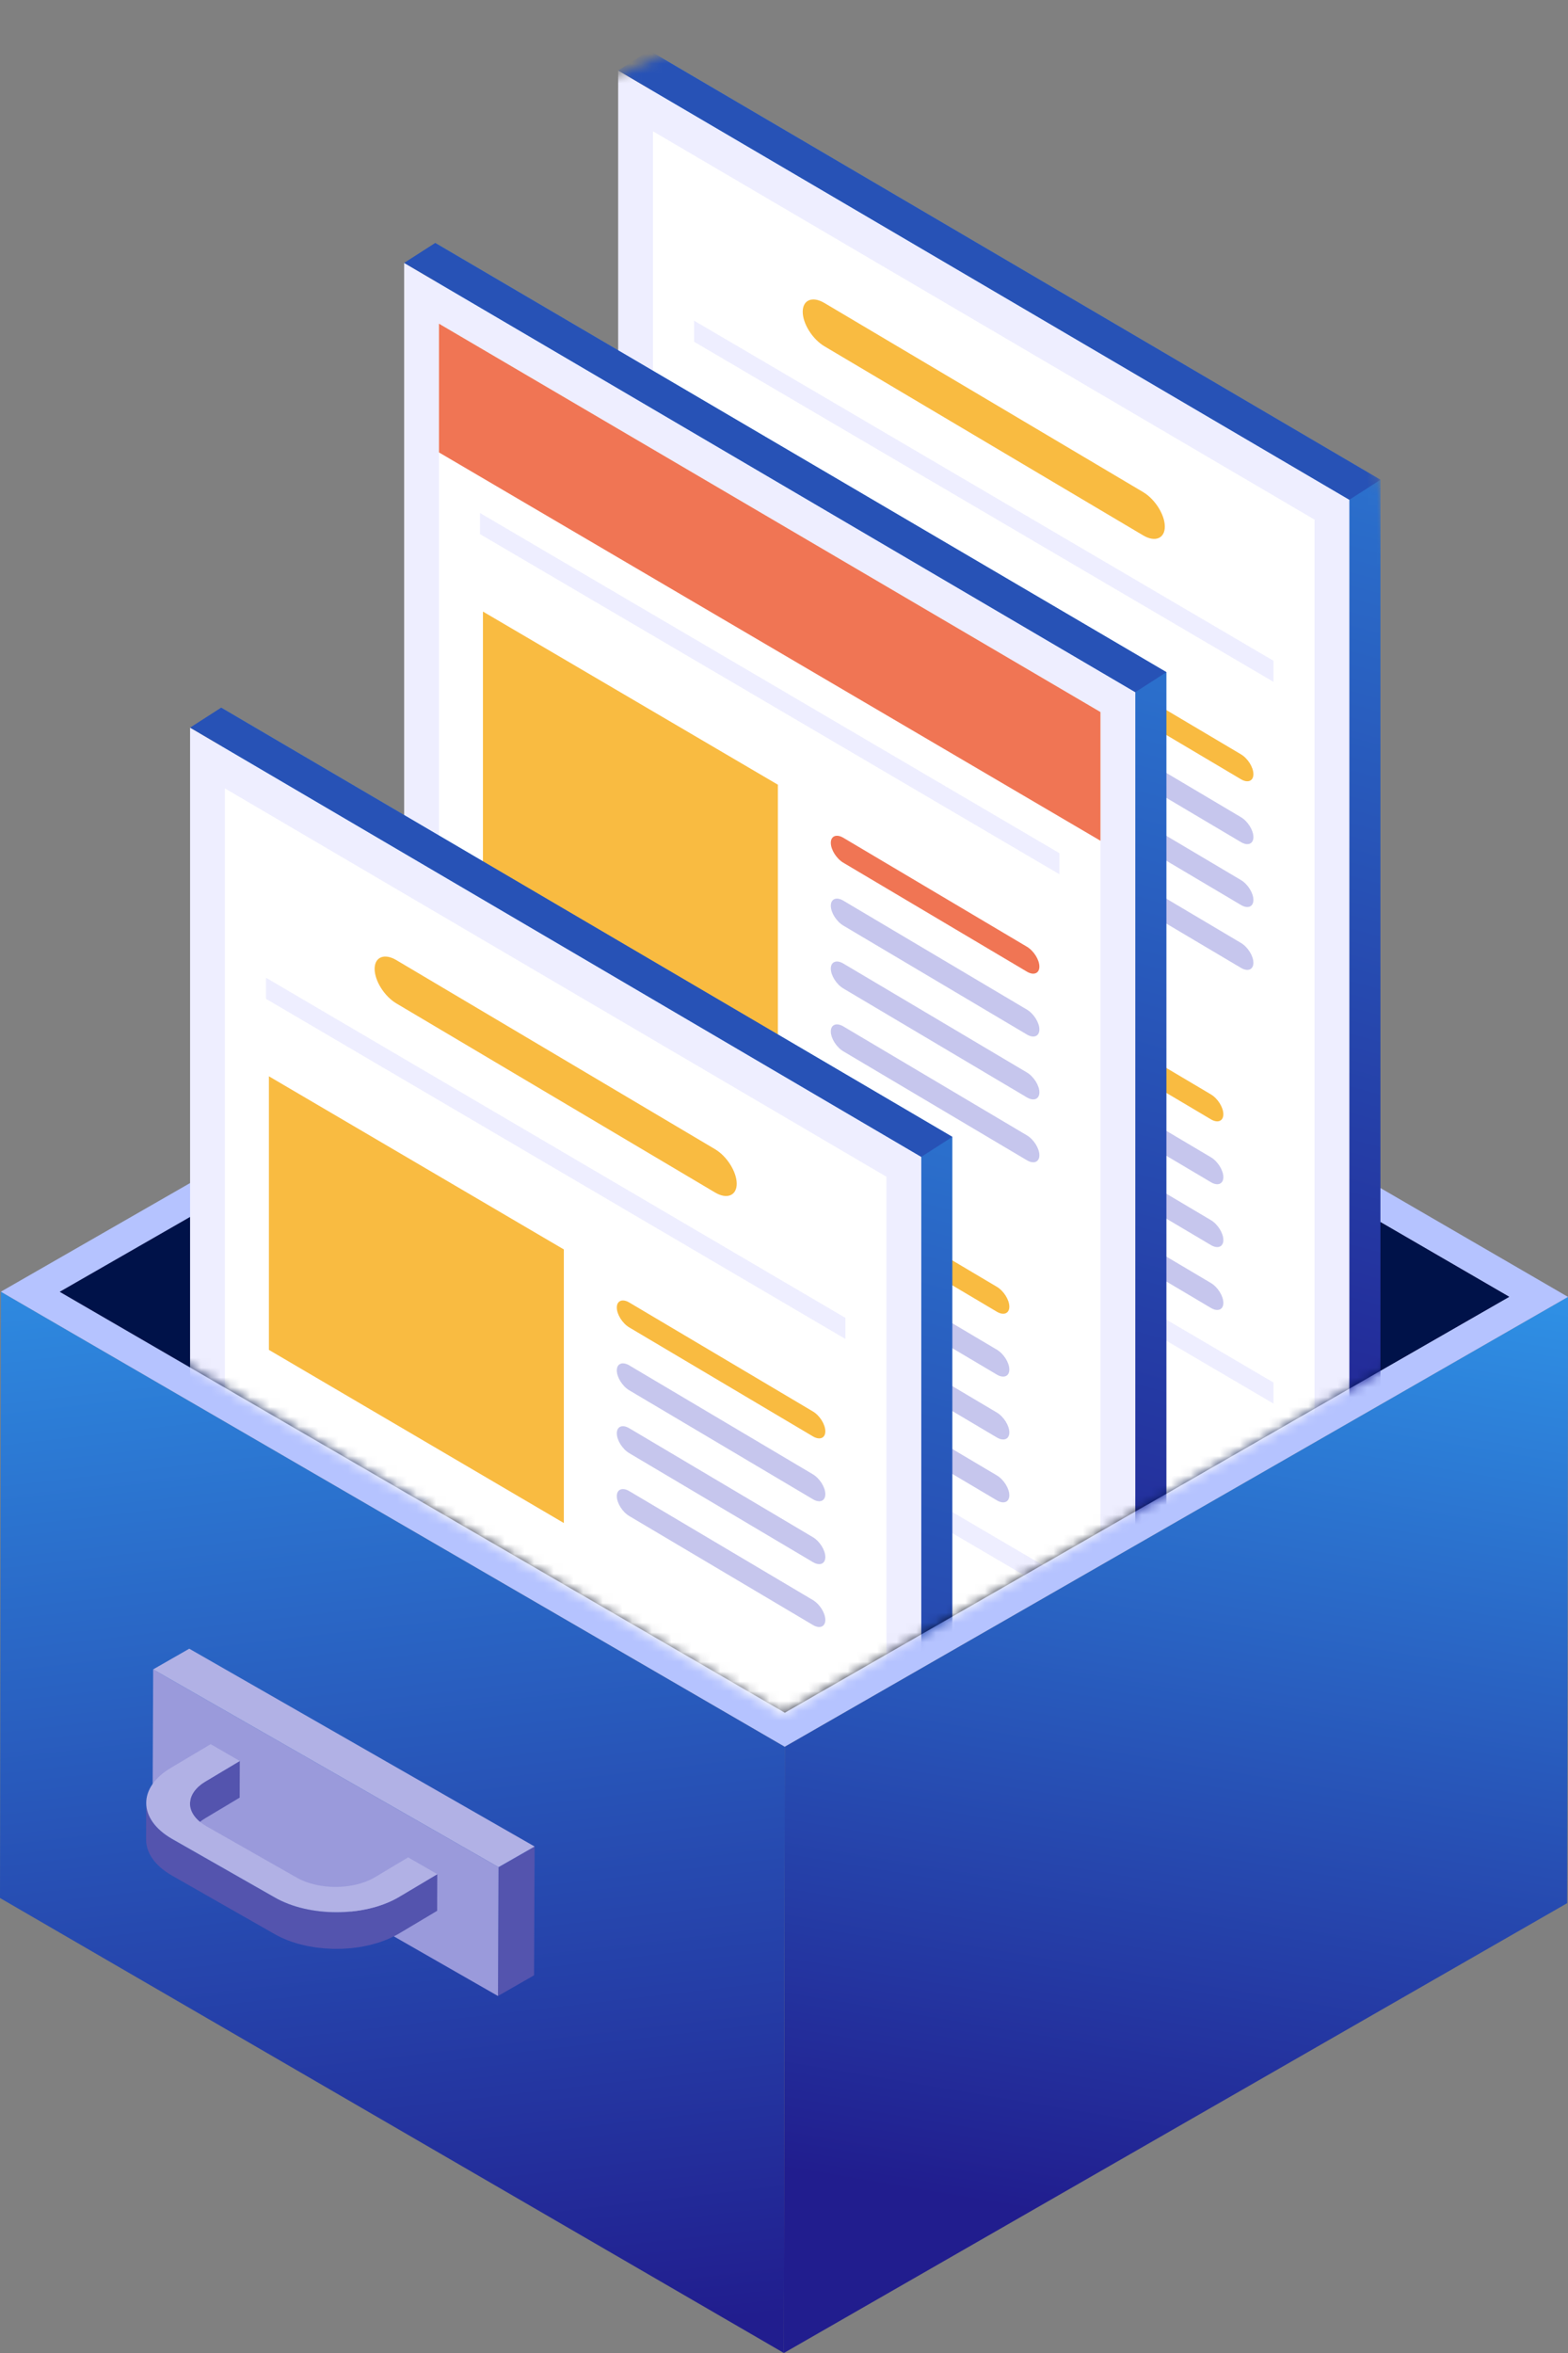
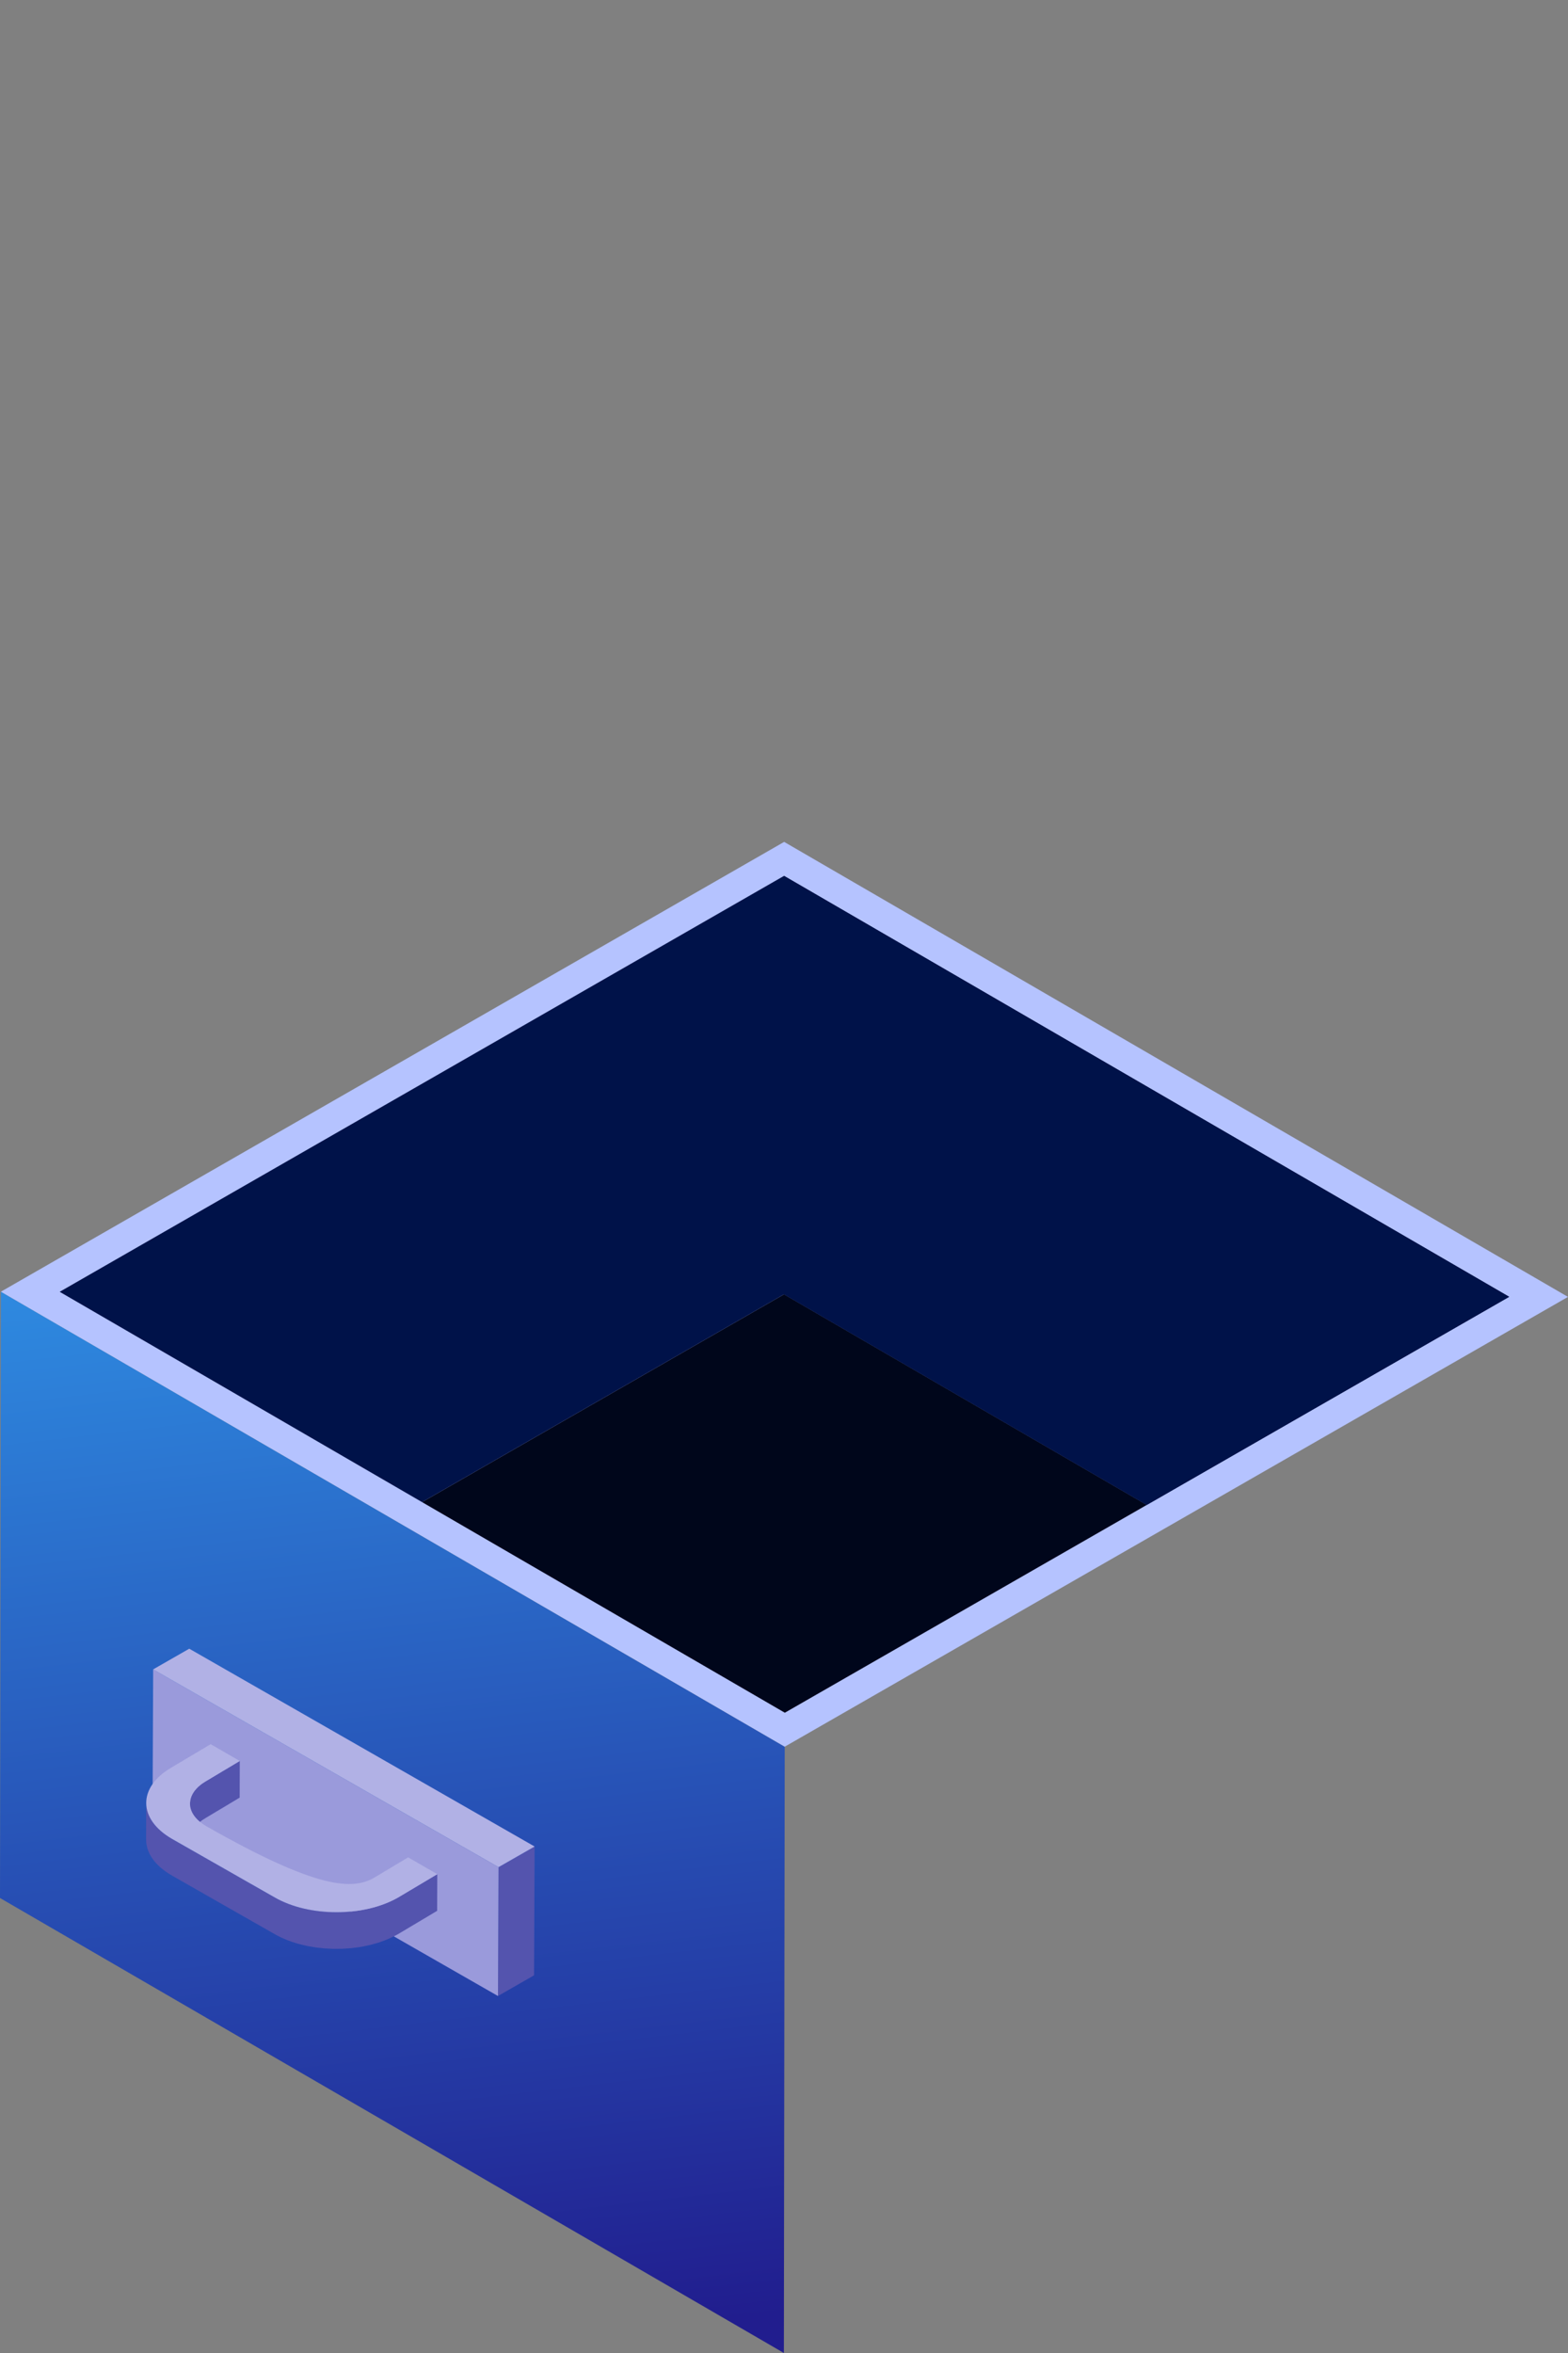
<svg xmlns="http://www.w3.org/2000/svg" width="160" height="240" viewBox="0 0 160 240" fill="none">
  <rect x="0" y="0" width="160" height="240" fill="#808080" stroke="none" />
-   <path d="M160 132.28L159.914 194.119L79.988 240L80.075 178.159L160 132.28Z" fill="url(#paint0_linear_1221_1031)" />
  <path d="M80.074 178.159L79.988 240L0 193.592L0.091 131.75L80.074 178.159Z" fill="url(#paint1_linear_1221_1031)" />
  <path d="M159.998 132.28L80.073 178.159L0.09 131.75L80.015 85.871L159.998 132.28Z" fill="#B5C3FF" />
  <path d="M6.09 131.761L43.067 153.212L80.002 132.016L117.018 153.498L153.995 132.271L80.002 89.337L6.09 131.761Z" fill="#001249" />
  <path d="M43.068 153.213L80.084 174.694L117.019 153.498L80.003 132.016L43.068 153.213Z" fill="#00061B" />
  <path d="M80.002 89.337V132.016L117.018 153.498L153.995 132.271L80.002 89.337Z" fill="#001249" />
  <path d="M54.553 188.341L54.495 201.477L50.812 203.588L50.87 190.447L54.553 188.341Z" fill="#5454AE" />
  <path d="M50.871 190.447L50.814 203.588L15.572 183.411L15.63 170.272L50.871 190.447Z" fill="#9A9ADB" />
  <path d="M54.553 188.341L50.87 190.447L15.629 170.272L19.312 168.163L54.553 188.341Z" fill="#B1B1E5" />
  <mask id="mask0_1221_1031" style="mask-type:luminance" maskUnits="userSpaceOnUse" x="5" y="0" width="149" height="175">
-     <path d="M153.933 132.367L79.882 174.887L5.994 131.649L10.876 31.047L80.146 0L137.691 29.186L153.933 132.367Z" fill="white" />
-   </mask>
+     </mask>
  <g mask="url(#mask0_1221_1031)">
    <path d="M66.248 122.712V5.156L140.86 48.937V166.494L137.69 168.531L66.248 122.712Z" fill="url(#paint2_linear_1221_1031)" />
    <path d="M63.078 124.749V7.192L137.69 50.973V168.531L63.078 124.749Z" fill="#EEEEFF" />
    <path d="M134.136 162.33V53.002L66.631 13.392V122.719L134.136 162.33Z" fill="white" />
    <path d="M70.822 32.705L129.945 67.397V69.548L70.822 34.856V32.705Z" fill="#EEEEFF" />
    <path d="M70.822 106.319L129.945 141.013V143.163L70.822 108.47V106.319Z" fill="#EEEEFF" />
    <path d="M101.215 88.321V60.416L71.119 42.755V70.661L101.215 88.321Z" fill="#F9BB41" />
    <path d="M126.628 79.481L107.892 68.37C107.192 67.955 106.621 67.043 106.621 66.344C106.621 65.644 107.192 65.412 107.892 65.827L126.628 76.938C127.328 77.354 127.898 78.266 127.898 78.965C127.898 79.665 127.328 79.897 126.628 79.481Z" fill="#F9BB41" />
    <path d="M126.628 85.894L107.892 74.784C107.192 74.368 106.621 73.456 106.621 72.757C106.621 72.057 107.192 71.825 107.892 72.24L126.628 83.351C127.328 83.767 127.898 84.679 127.898 85.378C127.898 86.078 127.328 86.31 126.628 85.894Z" fill="#C6C6ED" />
    <path d="M126.628 92.307L107.892 81.197C107.192 80.781 106.621 79.869 106.621 79.17C106.621 78.47 107.192 78.238 107.892 78.654L126.628 89.764C127.328 90.179 127.898 91.092 127.898 91.791C127.898 92.49 127.328 92.722 126.628 92.307Z" fill="#C6C6ED" />
    <path d="M126.628 98.72L107.892 87.609C107.192 87.194 106.621 86.282 106.621 85.582C106.621 84.883 107.192 84.651 107.892 85.066L126.628 96.177C127.328 96.592 127.898 97.504 127.898 98.204C127.898 98.903 127.328 99.135 126.628 98.72Z" fill="#C6C6ED" />
    <path d="M91.126 94.929L72.395 83.819C71.695 83.403 71.119 82.491 71.119 81.792C71.119 81.092 71.695 80.86 72.395 81.276L91.126 92.386C91.826 92.802 92.401 93.714 92.401 94.413C92.401 95.113 91.826 95.345 91.126 94.929Z" fill="#F9BB41" />
    <path d="M91.126 101.342L72.395 90.232C71.695 89.816 71.119 88.904 71.119 88.205C71.119 87.505 71.695 87.273 72.395 87.689L91.126 98.799C91.826 99.215 92.401 100.127 92.401 100.826C92.401 101.526 91.826 101.758 91.126 101.342Z" fill="#C6C6ED" />
    <path d="M91.126 107.755L72.395 96.645C71.695 96.229 71.119 95.317 71.119 94.618C71.119 93.918 71.695 93.686 72.395 94.102L91.126 105.212C91.826 105.628 92.401 106.54 92.401 107.239C92.401 107.938 91.826 108.171 91.126 107.755Z" fill="#C6C6ED" />
    <path d="M91.126 114.168L72.395 103.057C71.695 102.642 71.119 101.73 71.119 101.031C71.119 100.331 71.695 100.099 72.395 100.514L91.126 111.625C91.826 112.041 92.401 112.953 92.401 113.652C92.401 114.351 91.826 114.584 91.126 114.168Z" fill="#C6C6ED" />
    <path d="M123.561 114.168L104.825 103.057C104.125 102.642 103.555 101.73 103.555 101.031C103.555 100.331 104.125 100.099 104.825 100.514L123.561 111.625C124.261 112.041 124.832 112.953 124.832 113.652C124.832 114.351 124.261 114.584 123.561 114.168Z" fill="#F9BB41" />
    <path d="M123.561 120.581L104.825 109.471C104.125 109.055 103.555 108.143 103.555 107.444C103.555 106.744 104.125 106.512 104.825 106.928L123.561 118.038C124.261 118.454 124.832 119.366 124.832 120.065C124.832 120.764 124.261 120.997 123.561 120.581Z" fill="#C6C6ED" />
    <path d="M123.561 126.994L104.825 115.883C104.125 115.468 103.555 114.555 103.555 113.856C103.555 113.157 104.125 112.925 104.825 113.34L123.561 124.451C124.261 124.866 124.832 125.779 124.832 126.477C124.832 127.177 124.261 127.409 123.561 126.994Z" fill="#C6C6ED" />
    <path d="M123.561 133.406L104.825 122.296C104.125 121.88 103.555 120.968 103.555 120.269C103.555 119.569 104.125 119.337 104.825 119.753L123.561 130.863C124.261 131.279 124.832 132.191 124.832 132.89C124.832 133.59 124.261 133.822 123.561 133.406Z" fill="#C6C6ED" />
    <path d="M106.174 138.154L87.444 127.043C86.743 126.628 86.168 125.716 86.168 125.016C86.168 124.317 86.743 124.085 87.444 124.5L106.174 135.611C106.875 136.026 107.45 136.938 107.45 137.638C107.45 138.337 106.875 138.57 106.174 138.154Z" fill="#C6C6ED" />
    <path d="M116.648 54.608L84.121 35.318C82.907 34.596 81.91 33.013 81.91 31.798C81.91 30.584 82.907 30.181 84.121 30.903L116.648 50.193C117.861 50.915 118.859 52.498 118.859 53.712C118.859 54.926 117.861 55.33 116.648 54.608Z" fill="#F9BB41" />
    <path d="M66.248 5.156L63.078 7.192L137.69 50.973L140.86 48.937L66.248 5.156Z" fill="#2752B6" />
    <path d="M44.41 142.336V24.78L119.022 68.561V186.12L115.848 188.154L44.41 142.336Z" fill="url(#paint3_linear_1221_1031)" />
    <path d="M41.24 144.373V26.816L115.847 70.597V188.154L41.24 144.373Z" fill="#EEEEFF" />
    <path d="M112.293 181.954V72.627L44.793 33.016V142.343L112.293 181.954Z" fill="white" />
    <path d="M48.984 52.329L108.102 87.021V89.172L48.984 54.48V52.329Z" fill="#EEEEFF" />
    <path d="M48.984 125.943L108.102 160.637V162.787L48.984 128.094V125.943Z" fill="#EEEEFF" />
    <path d="M79.377 107.944V80.039L49.281 62.379V90.284L79.377 107.944Z" fill="#F9BB41" />
-     <path d="M104.784 99.105L86.053 87.995C85.353 87.579 84.777 86.667 84.777 85.967C84.777 85.268 85.353 85.036 86.053 85.451L104.784 96.562C105.484 96.977 106.059 97.889 106.059 98.589C106.059 99.288 105.484 99.52 104.784 99.105Z" fill="#F07554" />
    <path d="M104.784 105.518L86.053 94.407C85.353 93.992 84.777 93.079 84.777 92.38C84.777 91.681 85.353 91.448 86.053 91.864L104.784 102.975C105.484 103.39 106.059 104.302 106.059 105.002C106.059 105.701 105.484 105.933 104.784 105.518Z" fill="#C6C6ED" />
    <path d="M104.784 111.931L86.053 100.82C85.353 100.405 84.777 99.493 84.777 98.793C84.777 98.094 85.353 97.862 86.053 98.277L104.784 109.388C105.484 109.803 106.059 110.715 106.059 111.415C106.059 112.114 105.484 112.346 104.784 111.931Z" fill="#C6C6ED" />
    <path d="M104.784 118.344L86.053 107.233C85.353 106.818 84.777 105.905 84.777 105.206C84.777 104.507 85.353 104.275 86.053 104.69L104.784 115.801C105.484 116.216 106.059 117.129 106.059 117.828C106.059 118.527 105.484 118.759 104.784 118.344Z" fill="#C6C6ED" />
    <path d="M69.288 114.553L50.552 103.443C49.852 103.028 49.281 102.115 49.281 101.416C49.281 100.717 49.852 100.484 50.552 100.9L69.288 112.01C69.988 112.426 70.558 113.338 70.558 114.037C70.558 114.737 69.988 114.969 69.288 114.553Z" fill="#F9BB41" />
    <path d="M69.288 120.966L50.552 109.856C49.852 109.44 49.281 108.528 49.281 107.829C49.281 107.129 49.852 106.897 50.552 107.313L69.288 118.423C69.988 118.839 70.558 119.751 70.558 120.45C70.558 121.15 69.988 121.382 69.288 120.966Z" fill="#C6C6ED" />
    <path d="M69.288 127.38L50.552 116.269C49.852 115.853 49.281 114.941 49.281 114.242C49.281 113.543 49.852 113.31 50.552 113.726L69.288 124.836C69.988 125.252 70.558 126.164 70.558 126.863C70.558 127.562 69.988 127.795 69.288 127.38Z" fill="#C6C6ED" />
    <path d="M69.288 133.792L50.552 122.681C49.852 122.266 49.281 121.354 49.281 120.654C49.281 119.955 49.852 119.723 50.552 120.138L69.288 131.249C69.988 131.664 70.558 132.576 70.558 133.276C70.558 133.975 69.988 134.207 69.288 133.792Z" fill="#C6C6ED" />
    <path d="M101.717 133.792L82.987 122.681C82.287 122.266 81.711 121.354 81.711 120.654C81.711 119.955 82.287 119.723 82.987 120.138L101.717 131.249C102.418 131.664 102.993 132.576 102.993 133.276C102.993 133.975 102.418 134.207 101.717 133.792Z" fill="#F9BB41" />
    <path d="M101.717 140.205L82.987 129.094C82.287 128.679 81.711 127.767 81.711 127.067C81.711 126.368 82.287 126.136 82.987 126.551L101.717 137.662C102.418 138.077 102.993 138.989 102.993 139.689C102.993 140.388 102.418 140.62 101.717 140.205Z" fill="#C6C6ED" />
    <path d="M101.717 146.618L82.987 135.507C82.287 135.092 81.711 134.18 81.711 133.48C81.711 132.781 82.287 132.549 82.987 132.964L101.717 144.074C102.418 144.49 102.993 145.402 102.993 146.102C102.993 146.801 102.418 147.033 101.717 146.618Z" fill="#C6C6ED" />
    <path d="M101.717 153.03L82.987 141.92C82.287 141.505 81.711 140.592 81.711 139.893C81.711 139.194 82.287 138.961 82.987 139.377L101.717 150.487C102.418 150.903 102.993 151.815 102.993 152.514C102.993 153.214 102.418 153.446 101.717 153.03Z" fill="#C6C6ED" />
    <path d="M84.335 157.778L65.599 146.667C64.899 146.252 64.328 145.34 64.328 144.64C64.328 143.941 64.899 143.709 65.599 144.124L84.335 155.235C85.035 155.651 85.606 156.563 85.606 157.262C85.606 157.961 85.035 158.194 84.335 157.778Z" fill="#C6C6ED" />
    <path d="M44.41 24.78L41.24 26.816L115.847 70.597L119.022 68.561L44.41 24.78Z" fill="#2752B6" />
    <path d="M112.293 72.627L44.793 33.016V46.146L112.293 85.756V72.627Z" fill="#F07554" />
    <path d="M22.566 189.734V72.179L97.178 115.96V233.518L94.009 235.553L22.566 189.734Z" fill="url(#paint4_linear_1221_1031)" />
    <path d="M19.396 191.773V74.215L94.009 117.996V235.553L19.396 191.773Z" fill="#EEEEFF" />
    <path d="M90.454 229.353V120.026L22.949 80.415V189.743L90.454 229.353Z" fill="white" />
    <path d="M27.143 99.728L86.266 134.421V136.572L27.143 101.879V99.728Z" fill="#EEEEFF" />
-     <path d="M27.143 173.343L86.266 208.036V210.185L27.143 175.494V173.343Z" fill="#EEEEFF" />
    <path d="M57.534 155.344V127.439L27.438 109.779V137.684L57.534 155.344Z" fill="#F9BB41" />
-     <path d="M82.946 146.505L64.21 135.394C63.51 134.978 62.94 134.066 62.94 133.367C62.94 132.668 63.51 132.435 64.21 132.851L82.946 143.962C83.646 144.377 84.217 145.289 84.217 145.989C84.217 146.688 83.646 146.92 82.946 146.505Z" fill="#F9BB41" />
    <path d="M82.946 152.917L64.21 141.807C63.51 141.391 62.94 140.479 62.94 139.78C62.94 139.081 63.51 138.848 64.21 139.264L82.946 150.374C83.646 150.79 84.217 151.702 84.217 152.402C84.217 153.101 83.646 153.333 82.946 152.917Z" fill="#C6C6ED" />
    <path d="M82.946 159.33L64.21 148.22C63.51 147.804 62.94 146.892 62.94 146.192C62.94 145.493 63.51 145.261 64.21 145.676L82.946 156.787C83.646 157.202 84.217 158.114 84.217 158.814C84.217 159.513 83.646 159.745 82.946 159.33Z" fill="#C6C6ED" />
    <path d="M82.946 165.743L64.21 154.632C63.51 154.217 62.94 153.305 62.94 152.605C62.94 151.906 63.51 151.674 64.21 152.089L82.946 163.2C83.646 163.615 84.217 164.527 84.217 165.227C84.217 165.926 83.646 166.158 82.946 165.743Z" fill="#C6C6ED" />
    <path d="M47.444 161.953L28.713 150.842C28.013 150.427 27.438 149.515 27.438 148.815C27.438 148.116 28.013 147.884 28.713 148.299L47.444 159.41C48.144 159.825 48.72 160.737 48.72 161.437C48.72 162.136 48.144 162.368 47.444 161.953Z" fill="#F9BB41" />
    <path d="M47.444 168.365L28.713 157.255C28.013 156.84 27.438 155.928 27.438 155.228C27.438 154.529 28.013 154.297 28.713 154.712L47.444 165.823C48.144 166.238 48.72 167.15 48.72 167.849C48.72 168.549 48.144 168.781 47.444 168.365Z" fill="#C6C6ED" />
    <path d="M47.444 174.779L28.713 163.668C28.013 163.253 27.438 162.34 27.438 161.641C27.438 160.941 28.013 160.709 28.713 161.125L47.444 172.236C48.144 172.651 48.72 173.563 48.72 174.262C48.72 174.962 48.144 175.194 47.444 174.779Z" fill="#C6C6ED" />
    <path d="M47.444 181.192L28.713 170.081C28.013 169.665 27.438 168.753 27.438 168.054C27.438 167.355 28.013 167.122 28.713 167.538L47.444 178.649C48.144 179.064 48.72 179.976 48.72 180.676C48.72 181.375 48.144 181.607 47.444 181.192Z" fill="#C6C6ED" />
    <path d="M79.882 181.192L61.146 170.081C60.446 169.665 59.875 168.753 59.875 168.054C59.875 167.355 60.446 167.122 61.146 167.538L79.882 178.649C80.582 179.064 81.152 179.976 81.152 180.676C81.152 181.375 80.582 181.607 79.882 181.192Z" fill="#F9BB41" />
    <path d="M79.882 187.604L61.146 176.494C60.446 176.078 59.875 175.166 59.875 174.467C59.875 173.768 60.446 173.535 61.146 173.951L79.882 185.062C80.582 185.478 81.152 186.388 81.152 187.087C81.152 187.786 80.582 188.02 79.882 187.604Z" fill="#C6C6ED" />
    <path d="M72.965 121.631L40.437 102.341C39.224 101.62 38.227 100.036 38.227 98.822C38.227 97.607 39.224 97.204 40.437 97.925L72.965 117.216C74.178 117.937 75.175 119.521 75.175 120.736C75.175 121.95 74.178 122.353 72.965 121.631Z" fill="#F9BB41" />
    <path d="M22.566 72.179L19.396 74.215L94.009 117.996L97.178 115.96L22.566 72.179Z" fill="#2752B6" />
  </g>
  <path d="M21.009 185.416C20.933 185.459 20.866 185.507 20.798 185.55C20.726 185.593 20.654 185.641 20.592 185.684C20.539 185.727 20.487 185.765 20.439 185.809C20.376 185.856 20.319 185.904 20.261 185.952L20.17 186.043C20.084 186.124 20.002 186.211 19.93 186.297L19.844 186.412C19.791 186.474 19.748 186.541 19.71 186.608L19.633 186.732C19.604 186.79 19.58 186.847 19.552 186.905C19.532 186.948 19.513 186.996 19.494 187.039C19.475 187.096 19.46 187.154 19.446 187.206C19.436 187.254 19.422 187.302 19.413 187.35C19.398 187.412 19.398 187.47 19.393 187.527C19.389 187.585 19.379 187.637 19.379 187.69L19.389 183.952V183.904L19.403 183.789C19.408 183.73 19.413 183.671 19.422 183.613L19.427 183.583L19.456 183.47C19.47 183.414 19.484 183.358 19.504 183.302L19.518 183.268L19.566 183.165C19.59 183.108 19.614 183.049 19.648 182.992L19.667 182.95L19.719 182.868C19.762 182.802 19.806 182.736 19.854 182.672L19.892 182.615L19.945 182.559C20.017 182.472 20.093 182.387 20.18 182.304L20.237 182.242L20.276 182.212C20.328 182.164 20.386 182.117 20.448 182.07C20.496 182.028 20.549 181.987 20.602 181.947C20.669 181.901 20.736 181.857 20.808 181.812C20.856 181.78 20.899 181.747 20.952 181.716L21.019 181.675L24.467 179.615L24.457 183.354L21.009 185.416Z" fill="#5454AE" />
  <path d="M14.918 183.891C14.918 185.22 15.795 186.546 17.55 187.561L28.033 193.535C28.244 193.655 28.465 193.765 28.686 193.875C28.762 193.908 28.844 193.942 28.921 193.975C29.069 194.038 29.218 194.105 29.366 194.167C29.678 194.287 30 194.392 30.326 194.488C30.426 194.516 30.527 194.54 30.633 194.569C30.815 194.617 30.997 194.665 31.184 194.703C31.304 194.732 31.428 194.756 31.553 194.78C31.711 194.808 31.865 194.837 32.023 194.861C32.157 194.88 32.292 194.899 32.421 194.919C32.57 194.938 32.718 194.952 32.867 194.966C33.006 194.981 33.141 194.99 33.279 195C33.428 195.009 33.582 195.019 33.73 195.024C33.865 195.029 34.004 195.033 34.138 195.038C34.301 195.038 34.464 195.038 34.627 195.033C34.757 195.033 34.886 195.029 35.011 195.024C35.212 195.014 35.413 195 35.615 194.986C35.72 194.976 35.826 194.966 35.931 194.957C36.272 194.923 36.612 194.875 36.943 194.818C37.058 194.794 37.169 194.77 37.279 194.746C37.442 194.713 37.61 194.684 37.773 194.641C37.893 194.612 38.008 194.579 38.123 194.55C38.276 194.507 38.43 194.464 38.583 194.416C38.67 194.392 38.751 194.358 38.837 194.33C39.077 194.248 39.307 194.162 39.538 194.066C39.624 194.028 39.71 193.995 39.792 193.956C40.084 193.827 40.367 193.688 40.631 193.535L44.621 191.161L44.606 194.899L40.621 197.274C40.353 197.427 40.07 197.566 39.782 197.695C39.696 197.733 39.614 197.767 39.528 197.805C39.298 197.901 39.068 197.987 38.828 198.069C38.775 198.088 38.722 198.112 38.67 198.131L38.569 198.155C38.42 198.203 38.267 198.246 38.113 198.289C37.993 198.317 37.878 198.351 37.763 198.38C37.6 198.423 37.432 198.452 37.269 198.485C37.173 198.504 37.078 198.528 36.982 198.547L36.934 198.557C36.598 198.614 36.262 198.662 35.922 198.696L35.845 198.705C35.764 198.715 35.687 198.715 35.605 198.724C35.404 198.739 35.203 198.753 35.001 198.763C34.953 198.763 34.905 198.772 34.857 198.772H34.617C34.454 198.777 34.291 198.777 34.128 198.777C34.066 198.772 34.008 198.777 33.946 198.777C33.869 198.772 33.797 198.767 33.721 198.763C33.567 198.758 33.419 198.748 33.27 198.739C33.203 198.734 33.136 198.734 33.069 198.729C32.997 198.724 32.929 198.71 32.858 198.705C32.709 198.691 32.56 198.677 32.411 198.657C32.344 198.648 32.273 198.643 32.205 198.633C32.138 198.624 32.076 198.609 32.014 198.6C31.855 198.576 31.697 198.547 31.544 198.519C31.467 198.504 31.395 198.495 31.318 198.48C31.27 198.471 31.222 198.452 31.174 198.442C30.987 198.404 30.8 198.356 30.618 198.308C30.546 198.289 30.465 198.274 30.393 198.25L30.316 198.227C29.985 198.131 29.669 198.025 29.357 197.906L29.309 197.887C29.17 197.834 29.04 197.772 28.906 197.714C28.829 197.681 28.753 197.647 28.676 197.614C28.451 197.504 28.235 197.394 28.024 197.274L17.541 191.299C15.781 190.284 14.903 188.958 14.908 187.632L14.918 183.891Z" fill="#5454AE" />
-   <path d="M44.621 191.161L40.631 193.535C37.164 195.546 31.525 195.546 28.034 193.535L17.551 187.561C14.06 185.545 14.041 182.287 17.508 180.274L21.497 177.902L24.466 179.615L21.018 181.675C18.836 182.941 18.846 184.99 21.037 186.258L30.273 191.51C32.469 192.779 36.018 192.774 38.2 191.51L41.648 189.447L44.621 191.161Z" fill="#B1B1E5" />
+   <path d="M44.621 191.161L40.631 193.535C37.164 195.546 31.525 195.546 28.034 193.535L17.551 187.561C14.06 185.545 14.041 182.287 17.508 180.274L21.497 177.902L24.466 179.615L21.018 181.675C18.836 182.941 18.846 184.99 21.037 186.258C32.469 192.779 36.018 192.774 38.2 191.51L41.648 189.447L44.621 191.161Z" fill="#B1B1E5" />
  <defs>
    <linearGradient id="paint0_linear_1221_1031" x1="107.178" y1="225.958" x2="130.023" y2="90.166" gradientUnits="userSpaceOnUse">
      <stop stop-color="#211D8E" />
      <stop offset="0.8" stop-color="#309BED" />
      <stop offset="1" stop-color="#31A7F6" />
    </linearGradient>
    <linearGradient id="paint1_linear_1221_1031" x1="-4.556" y1="245.825" x2="-23.387" y2="83.195" gradientUnits="userSpaceOnUse">
      <stop stop-color="#211D8E" />
      <stop offset="0.8" stop-color="#309BED" />
      <stop offset="1" stop-color="#31A7F6" />
    </linearGradient>
    <linearGradient id="paint2_linear_1221_1031" x1="91.603" y1="147.234" x2="145.513" y2="-49.795" gradientUnits="userSpaceOnUse">
      <stop stop-color="#211D8E" />
      <stop offset="0.8" stop-color="#309BED" />
      <stop offset="1" stop-color="#31A7F6" />
    </linearGradient>
    <linearGradient id="paint3_linear_1221_1031" x1="69.765" y1="166.857" x2="123.675" y2="-30.171" gradientUnits="userSpaceOnUse">
      <stop stop-color="#211D8E" />
      <stop offset="0.8" stop-color="#309BED" />
      <stop offset="1" stop-color="#31A7F6" />
    </linearGradient>
    <linearGradient id="paint4_linear_1221_1031" x1="47.921" y1="214.256" x2="101.831" y2="17.228" gradientUnits="userSpaceOnUse">
      <stop stop-color="#211D8E" />
      <stop offset="0.8" stop-color="#309BED" />
      <stop offset="1" stop-color="#31A7F6" />
    </linearGradient>
  </defs>
</svg>